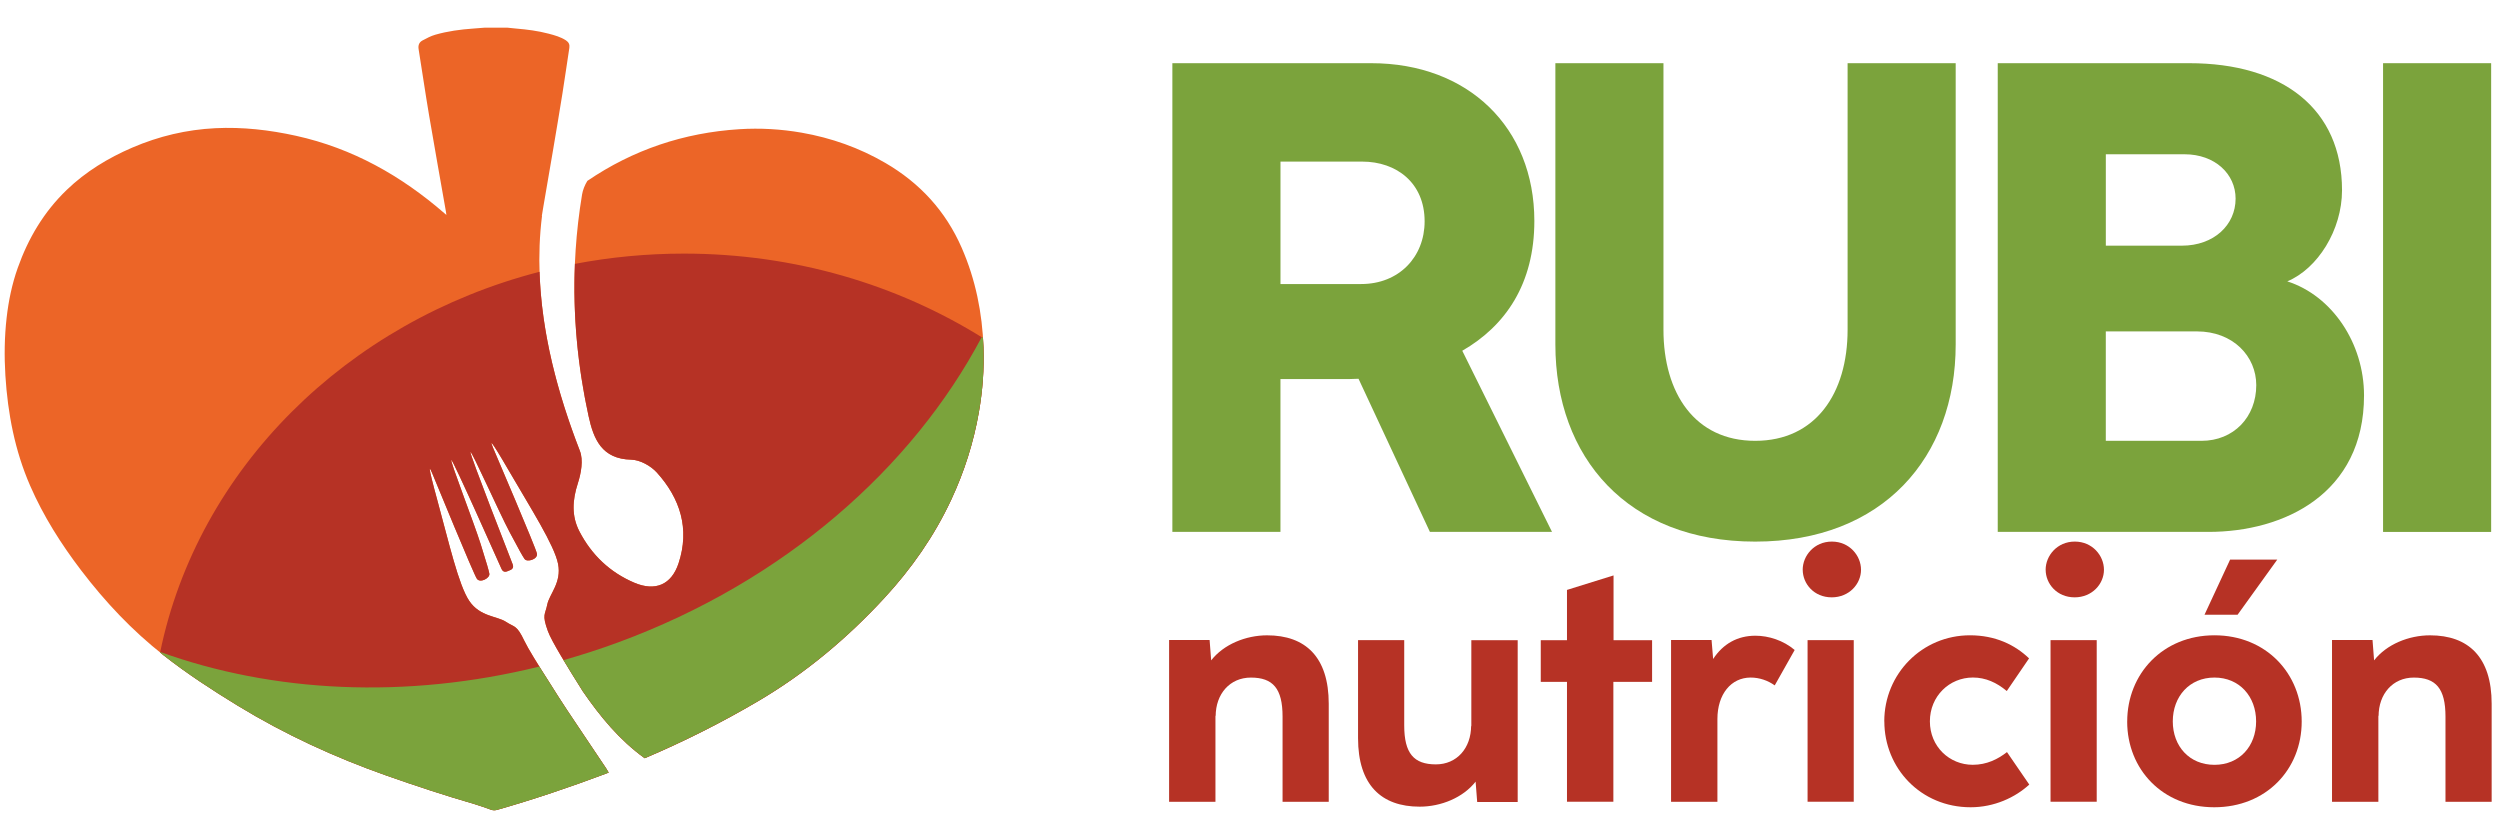
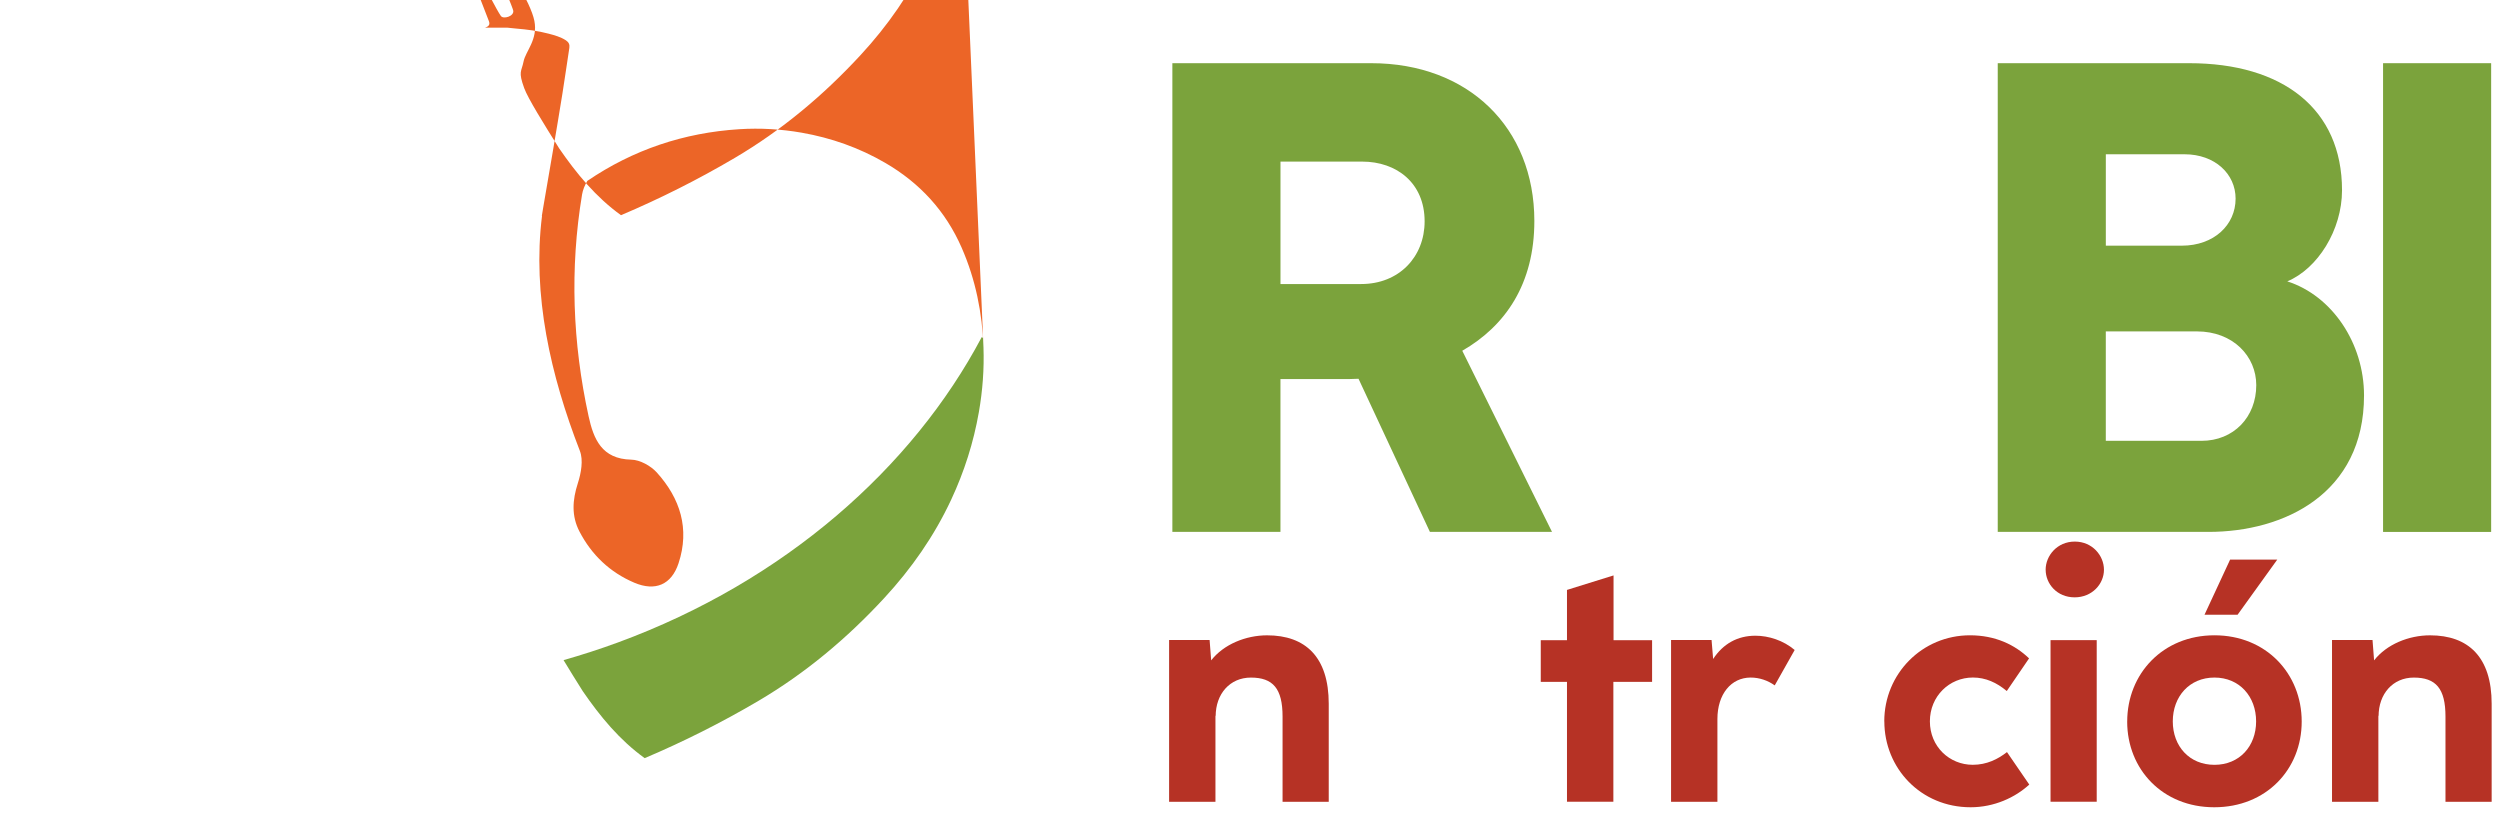
<svg xmlns="http://www.w3.org/2000/svg" viewBox="0 0 841.89 280.77">
  <defs>
    <style>      .cls-1 {        fill: #ec6527;      }      .cls-2 {        fill: #7ba33c;      }      .cls-3 {        fill: #b63225;      }    </style>
  </defs>
  <g>
    <g id="Capa_1">
      <g>
        <g>
          <path class="cls-2" d="M522.65,179.12h-41.12l-24.04-51.57c-2.02.11-3.93.11-5.96.11h-20.33v51.45h-36.4V21.28h66.96c32.69,0,54.94,21.68,54.94,53.14,0,21.12-9.66,35.28-24.27,43.7l30.22,61ZM431.21,54.42v41.23h27.19c12.7,0,21.35-9.1,21.35-21.12,0-12.92-9.44-20.11-21.01-20.11h-27.52Z" />
-           <path class="cls-2" d="M523.78,115.98V21.28h36.4v89.76c0,21.35,10.56,37.41,30.89,37.41s31.12-15.95,31.12-37.41V21.28h36.4v94.71c0,37.97-24.49,66.4-67.52,66.4s-67.29-28.42-67.29-66.4Z" />
          <path class="cls-2" d="M672.75,179.12V21.28h64.49c31.34,0,51.45,15.28,51.45,42.8,0,13.37-8.2,26.4-18.43,30.67,15.06,4.83,25.84,20.78,25.84,38.42,0,33.14-26.96,45.95-52.35,45.95h-71ZM709.15,82.73h25.61c10.79,0,18.09-6.97,18.09-15.84,0-8.31-6.96-14.94-17.19-14.94h-26.51v30.78ZM709.15,148.45h32.24c10.78,0,18.42-7.98,18.42-18.76,0-9.66-7.75-18.09-20-18.09h-30.67v36.85Z" />
          <path class="cls-2" d="M802.51,179.12V21.28h36.4v157.85h-36.4Z" />
        </g>
        <path class="cls-3" d="M447.46,237v33.01h-15.55v-28.72c0-9.42-3.23-13.11-10.67-13.11-7.05,0-11.86,5.47-11.86,13.04l-.07-.33v29.12h-15.61v-54.48h13.64l.53,6.85c4.22-5.4,11.66-8.43,18.84-8.43,12.91,0,20.75,7.31,20.75,23.06Z" />
-         <path class="cls-3" d="M495.48,215.59h15.61v54.48h-13.64l-.53-6.85c-4.22,5.4-11.66,8.43-18.84,8.43-12.91,0-20.75-7.31-20.75-23.06v-33.01h15.55v28.72c0,9.42,3.23,13.11,10.67,13.11,7.05,0,11.86-5.47,11.86-13.04l.07.33v-29.12Z" />
        <path class="cls-3" d="M527.69,270v-40.38h-8.83v-14.03h8.83v-16.93l15.68-4.88v21.81h12.98v14.03h-13.04v40.38h-15.61Z" />
        <path class="cls-3" d="M604.37,218.88l-6.72,11.93c-2.31-1.65-5.14-2.64-8.1-2.64-6.59,0-11.2,5.6-11.2,13.97v27.87h-15.61v-54.48h13.64l.53,6.39c3.36-5.14,8.24-7.84,14.23-7.84,4.48,0,9.42,1.58,13.24,4.81Z" />
-         <path class="cls-3" d="M607.07,191.87c0-4.74,3.89-9.49,9.82-9.49s9.82,4.74,9.82,9.49-3.95,9.29-9.88,9.29-9.75-4.55-9.75-9.29ZM608.71,270v-54.42h15.55v54.42h-15.55Z" />
        <path class="cls-3" d="M634.54,242.93c0-16.07,12.78-28.99,28.86-28.99,8.5,0,15.09,3.16,19.9,7.77l-7.51,11c-3.36-2.83-7.11-4.55-11.4-4.55-7.91,0-14.49,6.26-14.49,14.76s6.59,14.63,14.43,14.63c4.74,0,8.5-1.91,11.53-4.28l7.51,10.94c-4.74,4.35-11.79,7.64-19.76,7.64-16.8,0-29.05-13.18-29.05-28.92Z" />
        <path class="cls-3" d="M688.88,191.87c0-4.74,3.89-9.49,9.82-9.49s9.82,4.74,9.82,9.49-3.95,9.29-9.88,9.29-9.75-4.55-9.75-9.29ZM690.53,270v-54.42h15.55v54.42h-15.55Z" />
        <path class="cls-3" d="M716.35,242.99c0-16.07,11.99-29.05,29.38-29.05s29.38,12.91,29.38,29.05-11.99,28.86-29.45,28.86-29.32-12.85-29.32-28.86ZM759.76,242.93c0-8.37-5.6-14.76-14.03-14.76s-14.03,6.39-14.03,14.76,5.6,14.63,14.03,14.63,14.03-6.26,14.03-14.63ZM753.51,207.02h-11.13l8.63-18.58h15.88l-13.37,18.58Z" />
        <path class="cls-3" d="M839.08,237v33.01h-15.55v-28.72c0-9.42-3.23-13.11-10.67-13.11-7.05,0-11.86,5.47-11.86,13.04l-.07-.33v29.12h-15.61v-54.48h13.64l.53,6.85c4.22-5.4,11.66-8.43,18.84-8.43,12.91,0,20.75,7.31,20.75,23.06Z" />
        <g>
-           <path class="cls-1" d="M331.2,116.97c-.41-11.6-2.66-22.81-7.33-33.5-5.42-12.41-14.1-21.84-25.76-28.62-8.77-5.1-18.18-8.42-28.16-10.17-6.95-1.21-13.95-1.61-20.98-1.17-18.68,1.18-35.78,6.93-51.17,17.4-.89,1.44-1.54,3.11-1.78,4.56-4.16,25.01-3.21,49.95,2.19,74.69,1.67,7.66,4.41,14.42,14.36,14.63,2.95.06,6.59,2.08,8.64,4.35,7.86,8.72,11.12,18.94,7.3,30.53-2.39,7.26-7.86,9.55-14.9,6.56-8.22-3.5-14.35-9.34-18.46-17.22-2.75-5.27-2.39-10.61-.56-16.27,1.1-3.4,1.9-7.78.69-10.89-9.9-25.52-16.06-52.53-12.75-79.16-.02.02-.04.03-.07.05.1-.6.19-1.16.28-1.7,0,0,0,0,0,0,0,0,0,0,0,0,.09-.54.17-1.06.26-1.58,1.06-6.22,2.15-12.44,3.2-18.67,1.08-6.4,2.17-12.81,3.19-19.22.82-5.15,1.55-10.31,2.34-15.46.17-1.09-.2-1.89-1.12-2.5-1.79-1.18-3.83-1.73-5.86-2.27-3.59-.95-7.25-1.41-10.94-1.72-1.02-.09-2.04-.2-3.06-.31h-7.41c-1.33.1-2.66.22-3.99.31-4.31.3-8.59.88-12.75,2.07-1.51.43-2.94,1.2-4.33,1.94-1.13.6-1.52,1.62-1.3,2.94,1.2,7.43,2.27,14.87,3.53,22.29,1.84,10.85,3.79,21.69,5.69,32.53.05.28.07.56.13.99-.28-.24-.48-.41-.68-.58-14.58-12.64-30.93-21.87-49.95-26.07-8.96-1.98-17.99-3.01-27.16-2.56-9.71.48-19.03,2.69-27.97,6.53-8.17,3.52-15.66,8.07-22.1,14.26-7.68,7.39-12.95,16.28-16.49,26.27-1.93,5.45-3.09,11.06-3.74,16.79-.73,6.46-.82,12.94-.42,19.42.8,12.82,3.19,25.31,8.35,37.15,4.46,10.23,10.4,19.6,17.15,28.46,8.12,10.65,17.23,20.34,27.79,28.61,7.9,6.19,16.3,11.67,24.87,16.9,15.91,9.71,32.73,17.45,50.3,23.64,9.75,3.44,19.56,6.67,29.5,9.55,1.89.55,3.74,1.25,5.61,1.91.71.25,1.37.23,2.1.02,12.32-3.52,24.44-7.62,36.42-12.12.36-.13.71-.28,1.07-.41-.27-.48-.55-.96-.85-1.41-2.29-3.47-4.62-6.91-6.94-10.35,0,0,0,0,0,0-4.09-6.05-8.16-12.12-12.01-18.32-4-6.24-7.44-11.83-8.58-14.24-2.62-5.52-3.27-4.5-6.24-6.46-2.97-1.95-8.7-1.68-12.31-7-3.61-5.31-6.89-19.74-10.66-33.52-3.78-13.78-2.63-11.39-1.86-9.57.76,1.82,13.97,34.06,15.08,35.62,1.11,1.56,4.5-.29,4.18-1.75-.31-1.48-.64-2.62-2.9-9.88-2.28-7.26-10.47-28.27-9.9-28.4.56-.13,16.17,35.11,16.94,36.77.69,1.48,2.03.67,2.4.52l.06-.02c.37-.16,1.85-.52,1.28-2.06-.64-1.71-14.72-37.59-14.24-37.9.49-.31,9.63,20.3,13.21,27.02,3.58,6.71,4.17,7.75,5,9,.83,1.25,4.51.13,4.19-1.75-.33-1.89-14.06-33.91-14.82-35.73-.76-1.82-1.65-4.32,5.52,8.04,7.18,12.36,15.16,24.81,16.41,31.11,1.26,6.3-2.95,10.2-3.64,13.69-.68,3.49-1.87,3.24.22,8.98,1.25,3.42,6.6,12.04,11.76,20.26,5.85,8.49,12.33,16.39,20.83,22.52,13.15-5.58,25.91-11.99,38.26-19.26,15.91-9.37,29.89-21.1,42.4-34.64,9.18-9.93,16.83-20.88,22.56-33.15,4.4-9.42,7.53-19.24,9.32-29.49,1.26-7.22,1.81-14.49,1.55-21.81Z" />
-           <path class="cls-3" d="M193.61,88.84c-.72,17.18.89,34.3,4.61,51.33,1.67,7.66,4.41,14.42,14.36,14.63,2.95.06,6.59,2.08,8.64,4.35,7.86,8.72,11.12,18.94,7.3,30.53-2.39,7.26-7.86,9.55-14.9,6.56-8.22-3.5-14.35-9.34-18.46-17.22-2.75-5.27-2.39-10.61-.56-16.27,1.1-3.4,1.9-7.78.69-10.89-7.58-19.52-12.96-39.91-13.59-60.34-65.02,16.79-115.09,66.42-127.78,128.2.4.32.79.65,1.19.97,7.9,6.19,16.3,11.67,24.87,16.9,15.91,9.71,32.73,17.45,50.3,23.64,9.75,3.44,19.56,6.67,29.5,9.55,1.89.55,3.74,1.25,5.61,1.91.71.25,1.37.23,2.1.02,12.32-3.52,24.44-7.62,36.42-12.12.36-.13.71-.28,1.07-.41-.27-.48-.55-.96-.85-1.41-2.29-3.47-4.62-6.91-6.94-10.35,0,0,0,0,0,0-4.09-6.05-8.16-12.12-12.01-18.32-4-6.24-7.44-11.83-8.58-14.24-2.62-5.52-3.27-4.5-6.24-6.46-2.97-1.95-8.7-1.68-12.31-7-3.61-5.31-6.89-19.74-10.66-33.52-3.78-13.78-2.63-11.39-1.86-9.57.76,1.82,13.97,34.06,15.08,35.62,1.11,1.56,4.5-.29,4.18-1.75-.31-1.48-.64-2.62-2.9-9.88-2.28-7.26-10.47-28.27-9.9-28.4.56-.13,16.17,35.11,16.94,36.77.69,1.48,2.03.67,2.4.52l.06-.02c.37-.16,1.85-.52,1.28-2.06-.64-1.71-14.72-37.59-14.24-37.9.49-.31,9.63,20.3,13.21,27.02,3.58,6.71,4.17,7.75,5,9,.83,1.25,4.51.13,4.19-1.75-.33-1.89-14.06-33.91-14.82-35.73-.76-1.82-1.65-4.32,5.52,8.04,7.18,12.36,15.16,24.81,16.41,31.11,1.26,6.3-2.95,10.2-3.64,13.69-.68,3.49-1.87,3.24.22,8.98,1.25,3.42,6.6,12.04,11.76,20.26,5.85,8.49,12.33,16.39,20.83,22.52,13.15-5.58,25.91-11.99,38.26-19.26,15.91-9.37,29.89-21.1,42.4-34.64,9.18-9.93,16.83-20.88,22.56-33.15,4.4-9.42,7.53-19.24,9.32-29.49,1.26-7.22,1.81-14.49,1.55-21.81-.04-1.06-.1-2.12-.17-3.18-28.72-17.93-63.38-28.42-100.71-28.42-12.58,0-24.87,1.2-36.72,3.46Z" />
+           <path class="cls-1" d="M331.2,116.97c-.41-11.6-2.66-22.81-7.33-33.5-5.42-12.41-14.1-21.84-25.76-28.62-8.77-5.1-18.18-8.42-28.16-10.17-6.95-1.21-13.95-1.61-20.98-1.17-18.68,1.18-35.78,6.93-51.17,17.4-.89,1.44-1.54,3.11-1.78,4.56-4.16,25.01-3.21,49.95,2.19,74.69,1.67,7.66,4.41,14.42,14.36,14.63,2.95.06,6.59,2.08,8.64,4.35,7.86,8.72,11.12,18.94,7.3,30.53-2.39,7.26-7.86,9.55-14.9,6.56-8.22-3.5-14.35-9.34-18.46-17.22-2.75-5.27-2.39-10.61-.56-16.27,1.1-3.4,1.9-7.78.69-10.89-9.9-25.52-16.06-52.53-12.75-79.16-.02.02-.04.03-.07.05.1-.6.19-1.16.28-1.7,0,0,0,0,0,0,0,0,0,0,0,0,.09-.54.17-1.06.26-1.58,1.06-6.22,2.15-12.44,3.2-18.67,1.08-6.4,2.17-12.81,3.19-19.22.82-5.15,1.55-10.31,2.34-15.46.17-1.09-.2-1.89-1.12-2.5-1.79-1.18-3.83-1.73-5.86-2.27-3.59-.95-7.25-1.41-10.94-1.72-1.02-.09-2.04-.2-3.06-.31h-7.41l.06-.02c.37-.16,1.85-.52,1.28-2.06-.64-1.71-14.72-37.59-14.24-37.9.49-.31,9.63,20.3,13.21,27.02,3.58,6.71,4.17,7.75,5,9,.83,1.25,4.51.13,4.19-1.75-.33-1.89-14.06-33.91-14.82-35.73-.76-1.82-1.65-4.32,5.52,8.04,7.18,12.36,15.16,24.81,16.41,31.11,1.26,6.3-2.95,10.2-3.64,13.69-.68,3.49-1.87,3.24.22,8.98,1.25,3.42,6.6,12.04,11.76,20.26,5.85,8.49,12.33,16.39,20.83,22.52,13.15-5.58,25.91-11.99,38.26-19.26,15.91-9.37,29.89-21.1,42.4-34.64,9.18-9.93,16.83-20.88,22.56-33.15,4.4-9.42,7.53-19.24,9.32-29.49,1.26-7.22,1.81-14.49,1.55-21.81Z" />
          <g>
-             <path class="cls-2" d="M197.18,248.41s0,0,0,0c-4.09-6.05-8.16-12.12-12.01-18.32-1.26-1.97-2.46-3.87-3.56-5.62-45.06,11.13-89.82,8.74-127.66-4.92-.01.06-.02.11-.04.17.4.32.79.65,1.19.97,7.9,6.19,16.3,11.67,24.87,16.9,15.91,9.71,32.73,17.45,50.3,23.64,9.75,3.44,19.56,6.67,29.5,9.55,1.89.55,3.74,1.25,5.61,1.91.71.25,1.37.23,2.1.02,12.32-3.52,24.44-7.62,36.42-12.12.36-.13.71-.28,1.07-.41-.27-.48-.55-.96-.85-1.41-2.29-3.47-4.62-6.91-6.94-10.35Z" />
            <path class="cls-2" d="M331.03,113.79c-.14-.09-.29-.17-.43-.26-23.3,44.02-66.4,82.16-122.36,102.77-6.14,2.26-12.3,4.25-18.46,6,1.96,3.27,4.24,6.91,6.49,10.49,5.85,8.49,12.33,16.39,20.83,22.52,13.15-5.58,25.91-11.99,38.26-19.26,15.91-9.37,29.89-21.1,42.4-34.64,9.18-9.93,16.83-20.88,22.56-33.15,4.4-9.42,7.53-19.24,9.32-29.49,1.26-7.22,1.81-14.49,1.55-21.81-.04-1.06-.1-2.12-.17-3.18Z" />
          </g>
        </g>
      </g>
    </g>
  </g>
</svg>